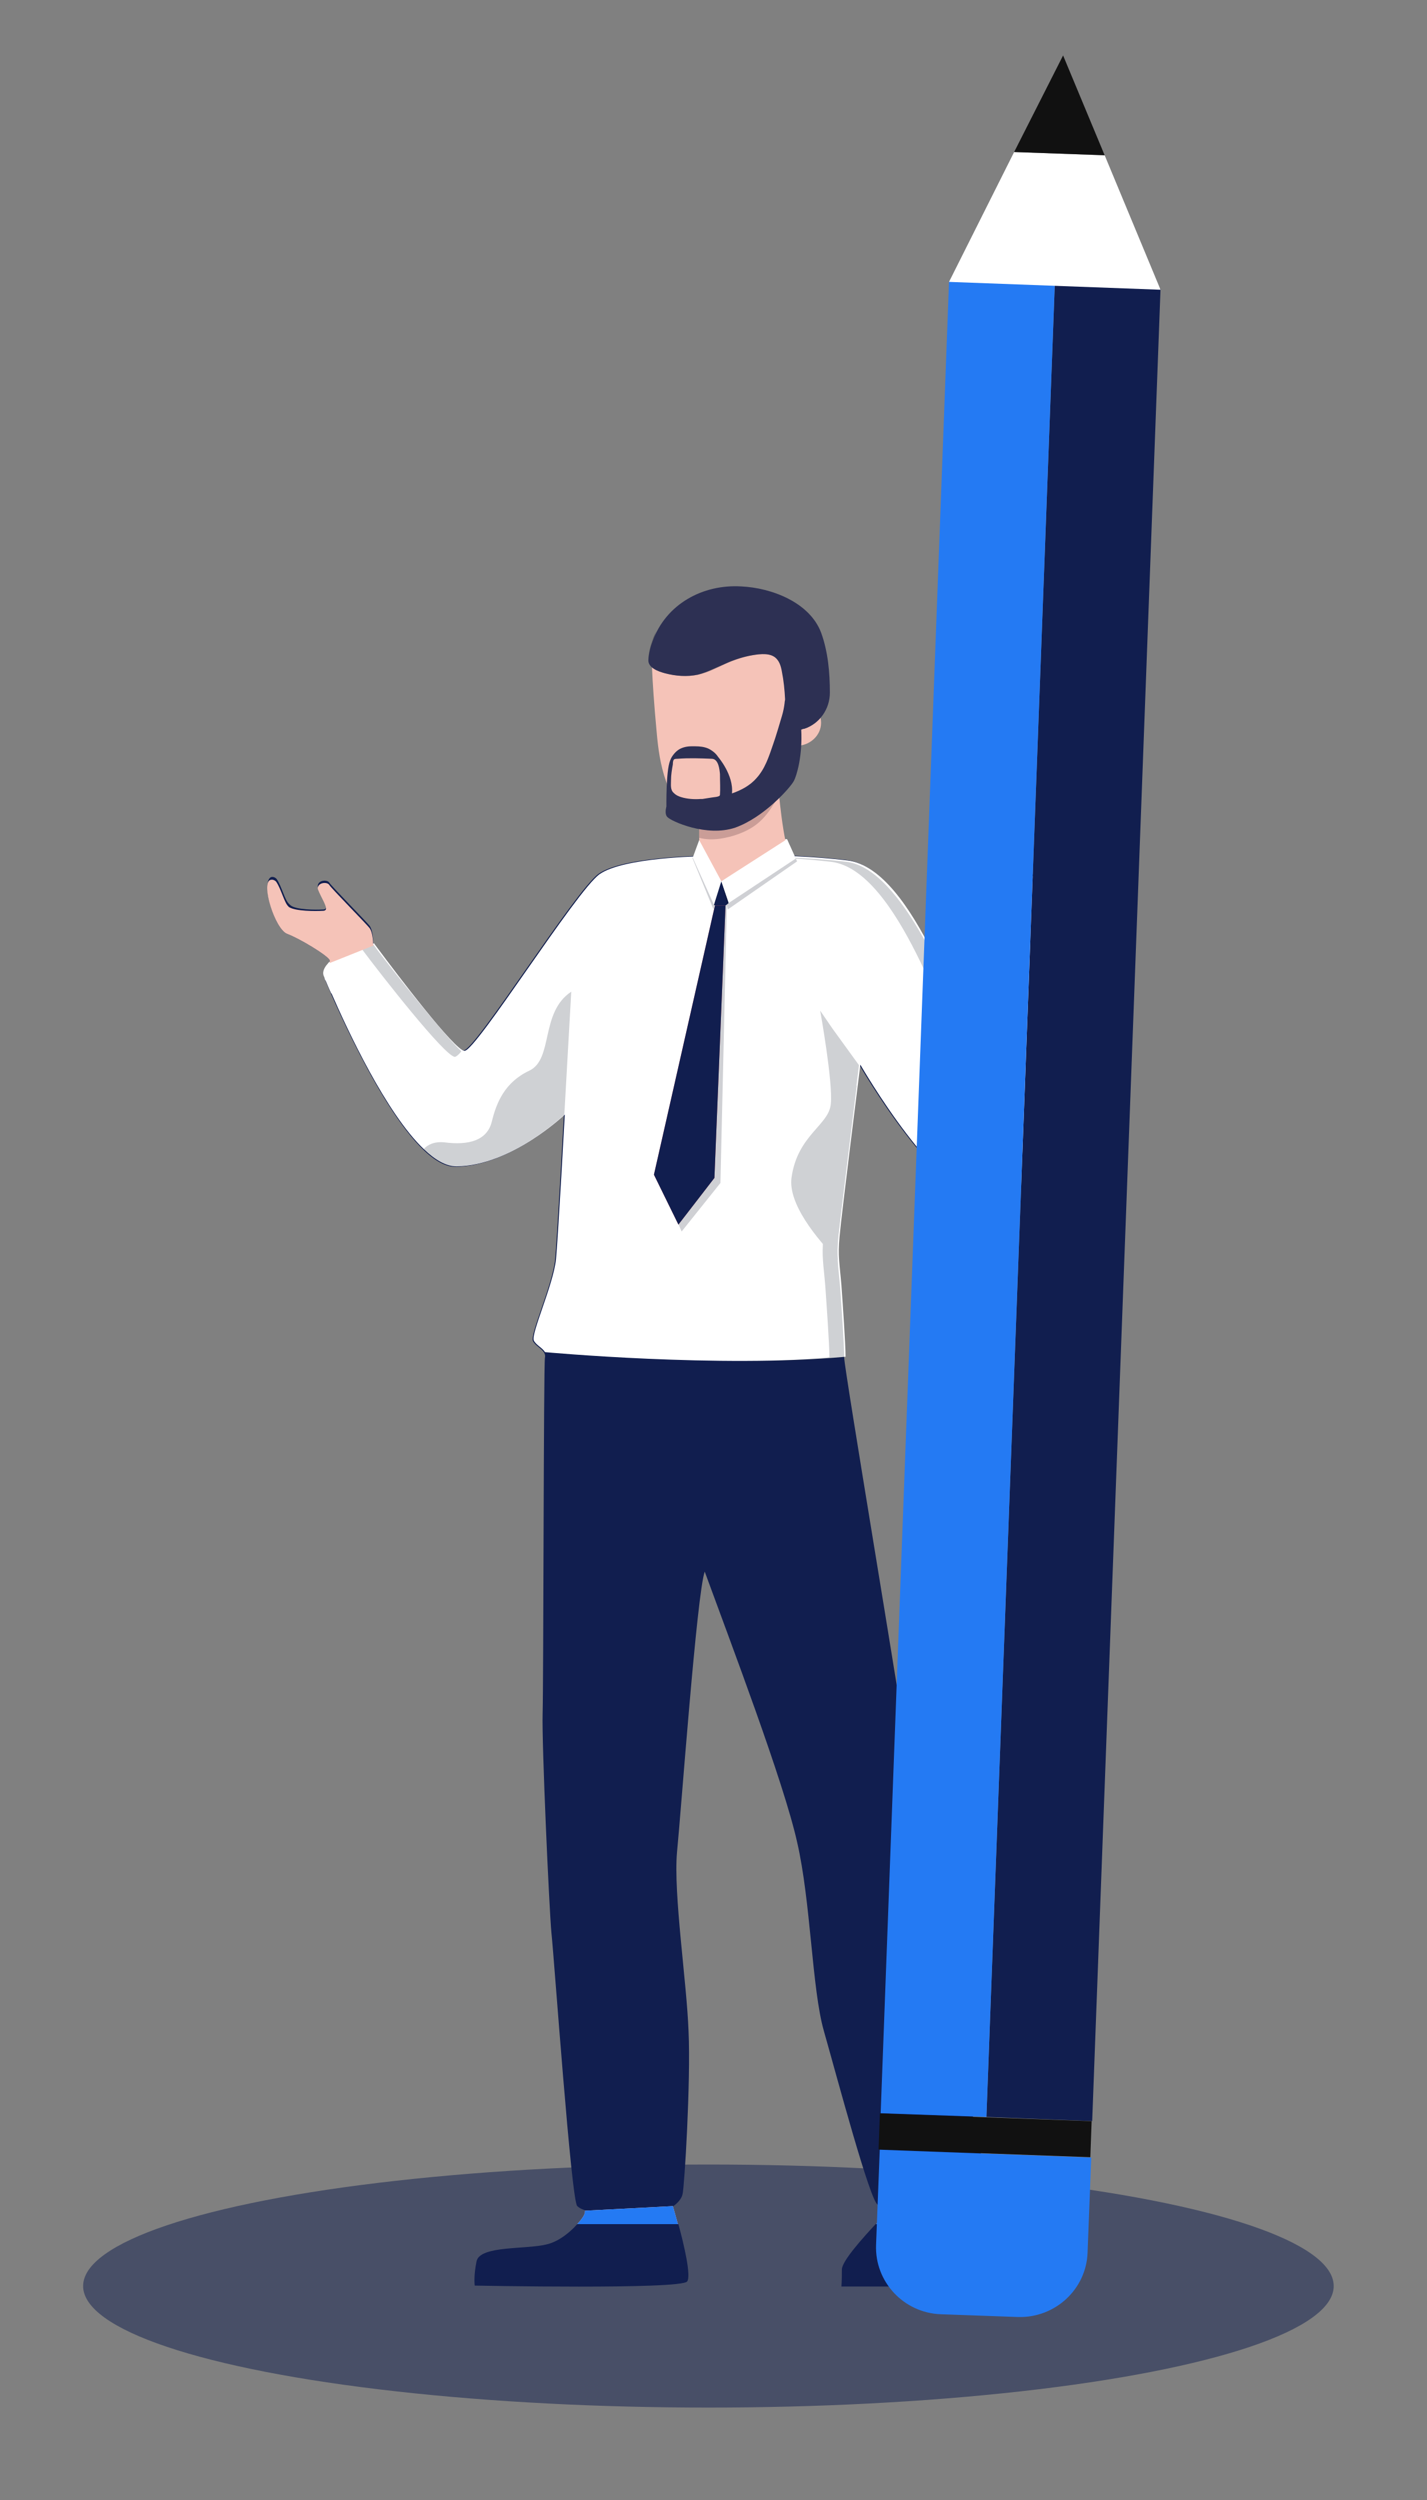
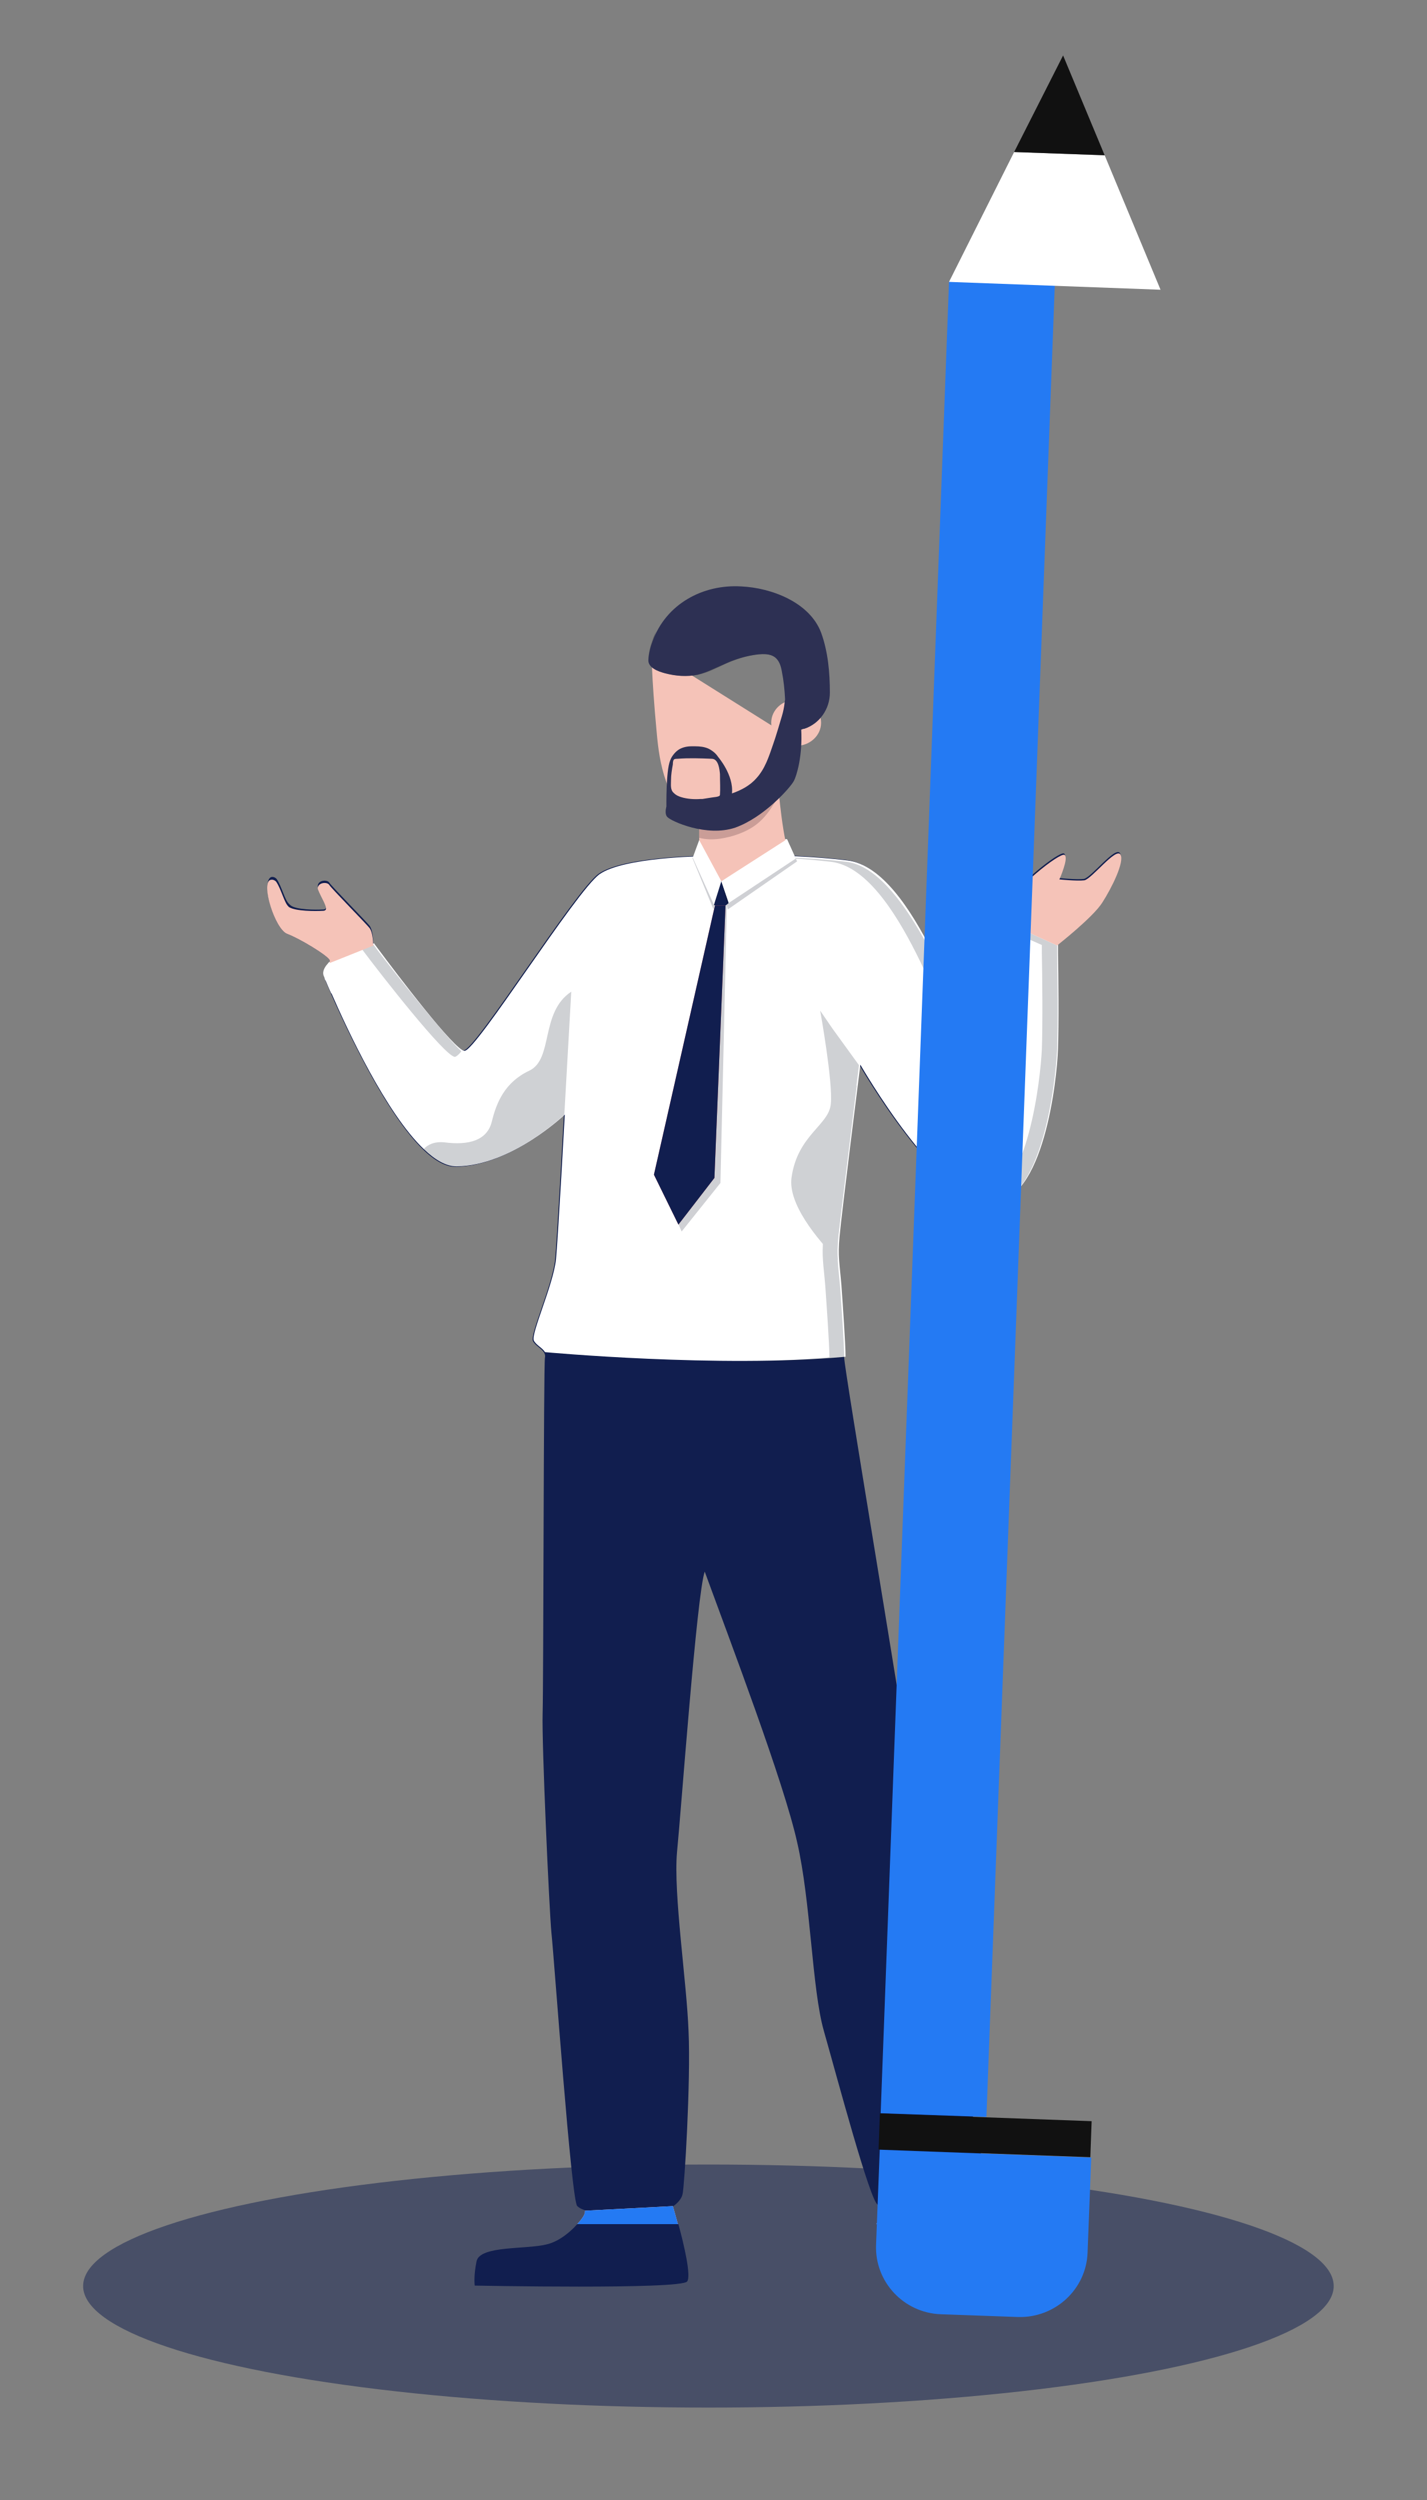
<svg xmlns="http://www.w3.org/2000/svg" version="1.1" id="Layer_1" x="0px" y="0px" viewBox="0 0 309 541" style="enable-background:new 0 0 309 541;" xml:space="preserve">
  <rect x="0" y="0" width="309" height="541" fill="#808080" stroke="none" />
  <style type="text/css">
	.st0{opacity:0.5;fill:#111e4f;enable-background:new    ;}
	.st1{fill:#FFFFFF;}
	.st2{fill:#111e4f;}
	.st3{fill:#F5C3B8;}
	.st4{opacity:0.2;}
	.st5{fill:#10172A;}
	.st6{fill:#247af3;}
	.st7{fill:#FC6E6D;}
	.st8{opacity:0.2;fill:#10172A;enable-background:new    ;}
	.st9{fill:#CA9D97;}
	.st10{opacity:0.25;fill:#020711;enable-background:new    ;}
	.st11{fill:#2D3053;}
	.st12{fill:#111;}
</style>
  <ellipse class="st0" cx="153.4" cy="494.7" rx="135.4" ry="26.3" />
  <polygon class="st1" points="172.6,186.4 170.4,181.6 151.7,181.6 150,186.1 " />
-   <path class="st2" d="M182.2,494.8h37.1c0,0,1.7-0.9,1.5-3.4c-0.2-1.7-4.2-6.7-6.9-10.2h-24.2c-2.8,3-7.4,8.1-7.4,9.9  C182.3,493.9,182.2,494.8,182.2,494.8z" />
  <path class="st2" d="M102.8,494.6c0,0,44.7,0.9,46-0.9c0.9-1.2-0.7-8-1.9-12.4H125c-1.5,1.7-4,3.8-6.7,4.4  c-4.4,1.1-14.3,0.2-15.1,3.6C102.5,492.7,102.8,494.6,102.8,494.6z" />
  <path class="st2" d="M62.2,202.1c2.7,1,8.8,4.7,9.2,5.7c0,0.1,0,0.2,0,0.3l0,0c0,1.1-1.1,3.2-1.2,3.3l0,0l0.1,0.4  c0.2,0.5,0.7,1.7,1.4,3.3c4.4,10,17.2,37.4,26.9,37.4c11.9-0.1,23.5-11.2,23.5-11.2s-1.4,25.7-1.9,31.3c-0.6,5.6-5.5,16.2-4.8,17.6  c0.5,1,1.9,1.6,2.4,2.5l0,0c0.2,0.3,0.3,0.7,0.2,1.1c-0.3,1.6-0.3,70.4-0.5,77s1.4,41.9,1.9,47.4c0.6,5.5,4.3,58.1,5.6,59.2  c0.9,0.8,1.5,0.7,1.7,1l19.1-1c0,0,1.7-1.1,2-2.6c0.4-1.4,1.8-24.4,1.3-35.2c-0.4-10.8-3.3-29.7-2.5-38.8c0.9-9.1,4.3-56,6-60.7  c5.6,15.3,17.1,45.5,20,58.5c3,13,3.2,31.8,5.8,40.9s10.1,37.3,11.7,37.6c0.7,0.1,1,0.4,1.3,0.6h20.2c0.2-1,3-1.6,2.6-3.2  c-0.4-1.7-4.8-22.6-6.3-29.8c-1.5-7.2-10.2-56.4-11.4-65c-1.1-8.7-13.7-83.5-13.7-85.9c0-0.1,0-0.2,0-0.3c0-2.7-0.6-11.2-0.9-15.5  c-0.3-4.4-0.9-5.8-0.4-10.5c0.4-4.7,4.5-37.2,4.5-37.2s17.1,29.8,28.4,29.8c11.3,0,14.2-26.6,14.4-33.2c0.2-5.3,0.1-16.2,0-20.7  c0-1.2,0-1.9,0-1.9s7.8-6.1,9.8-9.3c2-3.1,4.9-8.9,3.9-10.4s-6.2,5.3-7.8,5.6c-1.6,0.2-5.4-0.2-5.4-0.2s2.1-4.7,1.1-5.3  s-11.2,7.5-12.1,10.9c-0.7,2.4-0.6,3.3-0.5,3.6l0,0c0,0.1,0.1,0.1,0.1,0.1l0,0c-0.5,0-0.9,0.2-1.2,0.5s-0.5,0.7-0.6,1.1  c-0.2,1-0.4,2.6-0.7,4.3c-1.2,7.3-3.2,18.7-4.8,18.8c-2.3,0.2-12.5-36.1-27.3-37.9c-14.8-1.8-31.4-0.9-31.4-0.9s-17.1,0.2-22.3,3.9  c-5.1,3.7-26.7,38.2-29.2,38.2c-2.1,0-14.8-16.8-18.6-21.9c-0.5-0.6-0.8-1-0.9-1.3c-0.1-0.1-0.1-0.2-0.1-0.2s0-2.6-0.8-3.6  s-8.2-8.5-8.7-9.3c-0.4-0.7-2.5-0.6-2.5,0.8c0,0.1,0.1,0.2,0.1,0.3c0.6,1.5,1.7,3.2,1.7,4c0.1,0.4-0.1,0.7-0.6,0.7  c-1.6,0.1-5.9,0.1-7.1-0.9c-0.1-0.1-0.1-0.1-0.2-0.2c0,0-0.1,0-0.1-0.1c-0.9-0.7-1.6-3.8-2.7-5.4c-0.4-0.4-0.8-0.5-1.2-0.4  C56.4,190.9,59.5,201.1,62.2,202.1z" />
  <path class="st3" d="M191.7,479c0,0.2-0.9,1.1-2,2.3h24.2c-1.3-1.7-2.3-3.1-2.2-3.4h-20.2C191.8,478.2,191.8,478.7,191.7,479z" />
  <path class="st3" d="M125,481.3h21.8c-0.6-2.2-1.1-3.9-1.1-3.9l-19.1,1c0.1,0.1,0.1,0.3,0,0.5C126.6,479.3,126,480.2,125,481.3z" />
  <path class="st3" d="M217.9,199.6l-0.1-0.1C217.8,199.6,217.9,199.6,217.9,199.6z" />
  <path class="st1" d="M70.2,211.4l0.1,0.4c0,0.1,0.1,0.2,0.2,0.4c0,0.1,0.1,0.1,0.1,0.2c0.2,0.5,0.5,1.2,0.9,2.1  c0.1,0.1,0.1,0.3,0.2,0.4c0,0,0,0.1,0.1,0.1c3.4,7.8,11.8,25.9,20,33.7c2.4,2.3,4.8,3.7,7,3.7c11.9-0.1,23.5-11.2,23.5-11.2  s-1.4,25.7-1.9,31.3c-0.6,5.6-5.5,16.2-4.8,17.6c0.5,1,1.9,1.6,2.4,2.5l0,0c0,0,37.8,3.5,65.1,1c0-2.7-0.6-11.2-0.9-15.5  c-0.2-2.4-0.4-3.9-0.5-5.5l0,0c-0.1-1.4-0.1-2.8,0.1-5c0.4-4.7,4.5-37.2,4.5-37.2s17.1,29.8,28.4,29.8c11.3,0,14.2-26.6,14.4-33.2  c0.2-5.3,0.1-16.2,0-20.7c0-1.2,0-1.9,0-1.9l-11-5c-0.5,0-0.9,0.2-1.2,0.5s-0.5,0.7-0.6,1.1c-0.2,1-0.4,2.6-0.7,4.3  c-1.2,7.3-3.2,18.7-4.8,18.8c-2.3,0.2-12.5-36.1-27.3-37.9c-14.8-1.8-31.4-0.9-31.4-0.9s-17.1,0.2-22.3,3.9  c-5.1,3.7-26.7,38.2-29.2,38.2c-2.1,0-14.8-16.8-18.6-21.9c-0.6-0.8-1-1.3-1-1.4l0,0l0,0l-9.4,3.9c-0.3,0.2-0.4,0.2-0.6,0.5  C70.1,209.5,69.7,210.5,70.2,211.4L70.2,211.4z" />
  <g class="st4">
    <g>
      <path class="st5" d="M207.3,224.4c-2.3,0.2-12.5-36.1-27.3-37.9c-6.9-0.8-14.1-1.1-19.9-1.1c6.2,0,14.9,0.1,23.2,1.1    c12.3,1.5,22.6,28.9,26.6,37.3C209.4,225.4,207.7,224.3,207.3,224.4z" />
      <path class="st5" d="M98.5,228.7c-2.1,0-16.1-17.9-19.9-23c-0.1-0.2-0.2-0.3-0.3-0.4l2.5-1l0,0l0,0c0.1,0.1,0.4,0.6,1,1.4    c3.2,4.2,13.9,17.8,18.1,21.8C99.3,228.3,98.7,228.7,98.5,228.7z" />
      <path class="st5" d="M225.6,227.1c0.2-5.3,0.1-16.2,0-20.7c0-1.2,0-1.9,0-1.9l-9.2-4.1c0.1-0.1,0.2-0.2,0.3-0.3    c0.3-0.3,0.7-0.5,1.2-0.5l11,5c0,0,0,0.7,0,1.9c0.1,4.4,0.2,15.4,0,20.7c-0.3,6.7-3.2,33.2-14.4,33.2c-0.5,0-1.1-0.1-1.7-0.2    C222.7,257.7,225.3,233.4,225.6,227.1z" />
      <path class="st5" d="M179.6,293.7c0-2.7-0.6-11.2-0.9-15.5c-0.2-2.4-0.4-3.9-0.5-5.5l0,0c-0.1-1.4-0.1-2.8,0.1-5    c0.4-4.7,4.5-37.2,4.5-37.2s1,1.8,2.7,4.5c-1.1,9.1-3.6,29.1-4,32.8c-0.2,2.1-0.2,3.6-0.1,5l0,0c0.1,1.7,0.3,3.2,0.5,5.5    c0.3,4.2,0.9,12.7,0.9,15.5c-7.7,0.7-16.3,0.9-24.6,0.9C165.6,294.6,172.9,294.3,179.6,293.7z" />
    </g>
    <path class="st5" d="M91.7,248.7c2.4,2.3,4.8,3.7,7,3.7c11.9-0.1,23.5-11.2,23.5-11.2l1.5-26.6c-6.8,4.5-3.8,14.6-9.1,17.1   c-5.3,2.5-7.1,6.9-8.1,11s-5,5.2-10.3,4.5C94,247,92.6,247.7,91.7,248.7z" />
    <path class="st5" d="M181.4,272.7c-0.1-1.4-0.1-2.8,0.1-5c0.4-4.7,4.5-37.2,4.5-37.2l-5.8-8l-2.6-3.8c0,0,2.8,15.5,2.3,20.2   c-0.4,4.6-7.2,6.7-8.5,15.9C170.6,260.4,176.7,267.9,181.4,272.7z" />
  </g>
  <path class="st6" d="M213.9,481.3c-1.3-1.7-2.3-3.1-2.2-3.4h-20.2c0.3,0.4,0.3,0.8,0.2,1.1c0,0.2-0.9,1.1-2,2.3H213.9z" />
  <path class="st6" d="M125,481.3h21.8c-0.6-2.2-1.1-3.9-1.1-3.9l-19.1,1c0.1,0.1,0.1,0.3,0,0.5C126.6,479.3,126,480.2,125,481.3z" />
  <path class="st3" d="M217.8,199.5L217.8,199.5c0,0.1,0.1,0.1,0.1,0.1l0,0l11,5c0,0,7.8-6.1,9.8-9.3c2-3.1,4.9-8.9,3.9-10.4  s-6.2,5.3-7.8,5.6c-1.6,0.2-5.4-0.2-5.4-0.2s2.1-4.7,1.1-5.3s-11.2,7.5-12.1,10.9C217.6,198.3,217.7,199.2,217.8,199.5z" />
  <path class="st3" d="M62.2,202.1c2.7,1,8.8,4.7,9.2,5.7c0,0.1,0,0.2,0,0.3v0.1c0,0.1,0,0.1,0,0.2l9.5-3.8c-0.1-0.1-0.1-0.2-0.1-0.2  s0-2.6-0.8-3.6s-8.2-8.5-8.7-9.3c-0.4-0.7-2.5-0.6-2.5,0.8c0,0.1,0.1,0.2,0.1,0.3c0.6,1.5,1.7,3.2,1.7,4c0,0.3-0.2,0.5-0.7,0.5  c-1.6,0.1-5.9,0.1-7.3-0.8c0,0-0.1,0-0.1-0.1c-0.9-0.7-1.6-3.8-2.7-5.4c-0.4-0.4-0.8-0.5-1.2-0.4C56.4,190.9,59.5,201.1,62.2,202.1z  " />
  <polygon class="st2" points="156.2,190.7 156.9,190.7 157.8,195.4 156,196.9 154.6,195.8 155.4,190.7 " />
  <polygon class="st1" points="170.4,181.6 156.2,190.7 157.8,195.4 172.3,185.8 " />
-   <polygon class="st1" points="151.7,181.6 156.2,190.7 154.8,193.8 150.2,185.6 " />
  <polygon class="st7" points="154.8,196 141.6,254.2 146.9,265 154.7,254.9 157.1,196 " />
  <polygon class="st8" points="155.9,197.1 142.7,255.2 147.6,266.5 156,256 157.4,195.8 " />
  <polygon class="st2" points="154.8,196 141.6,254.2 146.9,265 154.7,254.9 157.1,196 " />
  <g>
    <g>
      <path class="st3" d="M151.4,175.2v13.3c0.5,1.4,2.2,2.1,4.4,2.2c0.2,0,0.5,0,0.8,0l0,0c6.2,0,15.4-3.7,14.3-6.1    c-0.1-0.2-0.2-0.4-0.3-0.7c-1.4-4.2-2.3-16.2-2.3-16.3L151.4,175.2z" />
      <path class="st9" d="M168.7,171.9c-0.3,0.5-0.5,1-0.8,1.5c-1.1,1.9-2.4,3.7-4.1,5c-2.2,1.7-5.2,2.7-7.9,3.1    c-1.5,0.2-3,0.2-4.5-0.2v-6.1l16.9-7.6C168.3,167.6,168.4,169.4,168.7,171.9z" />
-       <path class="st3" d="M172.5,160.4c0.1,0.7-0.9,4.6-1.2,5.1c-0.5,1.1-1.1,2.2-1.7,3.2c-1.2,2.1-2.6,4-4.5,5.5    c-2.4,1.9-5.7,3-8.7,3.4c-2.5,0.4-5.1,0.1-7.3-1.3c-2.6-1.6-4-4.5-4.9-7.3c-1.2-3.4-1.7-7-2-10.5c-1.2-12.7-1.1-17.8-1.1-17.8    l27.1-1.3L172.5,160.4z" />
+       <path class="st3" d="M172.5,160.4c0.1,0.7-0.9,4.6-1.2,5.1c-0.5,1.1-1.1,2.2-1.7,3.2c-1.2,2.1-2.6,4-4.5,5.5    c-2.4,1.9-5.7,3-8.7,3.4c-2.5,0.4-5.1,0.1-7.3-1.3c-2.6-1.6-4-4.5-4.9-7.3c-1.2-3.4-1.7-7-2-10.5c-1.2-12.7-1.1-17.8-1.1-17.8    L172.5,160.4z" />
      <path class="st10" d="M140.4,142.5c0.1-1.4,0.4-2.7,0.9-4c0.2-0.7,0.5-1.3,0.8-1.9c-0.4,1.1-0.6,2.3-0.7,3.4c-0.2,2,2,2.8,3.6,3.2    c2.3,0.6,4.7,0.8,7.1,0.3c2-0.5,3.9-1.5,5.8-2.3c1.7-0.8,3.5-1.4,5.4-1.8c1.6-0.3,3.9-0.7,5.3,0.2c1.1,0.7,1.5,2,1.7,3.2    c0.4,2.2,0.7,4.5,0.8,6.8c0,0.1,0,0.2,0,0.3c0.7-0.3,1.5-0.5,2.3-0.5c2.4,0,4.4,1.4,5.1,3.4c0.3-0.4,0.6-0.8,0.9-1.2    c-0.2,0.7-0.4,1.4-0.8,2.1c0,0.1-0.1,0.1-0.1,0.2c0,0.1-0.1,0.1-0.1,0.2c0,0.1-0.1,0.1-0.1,0.2c0,0.1-0.1,0.1-0.1,0.2    c-0.1,0.1-0.1,0.1-0.2,0.2c-0.1,0.1-0.1,0.2-0.2,0.2c-0.1,0.1-0.1,0.1-0.2,0.2c0,0.1-0.1,0.1-0.1,0.2c-0.1,0.1-0.1,0.1-0.2,0.2    l-0.1,0.1c-0.1,0.1-0.2,0.2-0.3,0.2l-0.1,0.1c-0.1,0.1-0.2,0.2-0.3,0.2l-0.1,0.1c-0.1,0.1-0.2,0.1-0.3,0.2l-0.1,0.1    c-0.1,0.1-0.2,0.2-0.4,0.2l0,0c-0.1,0.1-0.3,0.1-0.4,0.2c0,0-0.1,0-0.1,0.1c-0.1,0-0.2,0.1-0.3,0.1c0,0-0.1,0-0.1,0.1    c-0.1,0.1-0.3,0.1-0.4,0.2c-2.2,0.7-4.2,1.2-4.1,0.5c0.3-1.9,0.1-3.9,0-5.8c0-0.5-0.1-1-0.1-1.5c-0.1-1.8-0.4-3.5-0.7-5.3    c-0.2-1.3-0.6-2.6-1.7-3.2c-1.4-0.9-3.7-0.5-5.3-0.2c-1.9,0.4-3.6,1-5.4,1.8c-1.9,0.9-3.8,1.9-5.8,2.3c-2.3,0.5-4.8,0.3-7.1-0.3    C142.5,145.3,140.3,144.5,140.4,142.5z" />
      <ellipse class="st3" cx="172.4" cy="156.4" rx="5.4" ry="5" />
    </g>
    <g>
      <path class="st11" d="M144,145.7c2.3,0.6,4.7,0.8,7.1,0.3c2-0.5,3.9-1.5,5.8-2.3c1.7-0.8,3.5-1.4,5.4-1.8c1.6-0.3,3.9-0.7,5.3,0.2    c1.1,0.7,1.5,2,1.7,3.2c0.4,2,0.6,4,0.7,6c0,0.3-0.1,0.5-0.1,0.8c-0.1,0.9-0.3,1.9-0.6,2.9c-0.6,2-1.2,4.1-1.9,6.1    c-0.9,2.6-1.7,5.2-3.6,7.3c-1.4,1.6-3.3,2.6-5.3,3.3c0.4-4-3-7.9-3-7.9l0,0c-0.5-0.8-1.3-1.4-2.1-1.8c-0.9-0.4-1.9-0.5-2.8-0.5    c-0.3,0-0.6,0-0.9,0c-0.9,0-1.9,0.2-2.7,0.7s-1.6,1.5-1.9,2.4l0,0c-0.9,2.2-0.8,9.9-0.8,9.9l0,0c-0.2,0.8-0.3,1.8,0.2,2.3    c0.8,0.9,8.5,4.4,14.7,2.3c6.2-2.2,11.9-8.6,12.7-10.1c0.6-1.1,1.9-5.4,1.6-11.1c0.2-0.1,0.5-0.2,0.7-0.2c3.3-1.1,5.5-4.3,5.5-7.8    c0-4.3-0.4-8.9-1.9-13c-2.5-6.6-10.8-9.7-17.3-10c-8.3-0.5-16.3,3.8-19.2,11.9c-0.5,1.3-0.8,2.6-0.9,4    C140.3,144.5,142.5,145.3,144,145.7z M155.9,172c0,0.5-1.5,0.5-1.9,0.6c-0.6,0.1-1.3,0.2-1.9,0.3c-0.1,0-0.3,0-0.4,0    c-1.4,0.1-2.9,0-4.2-0.4c-0.6-0.2-1.1-0.4-1.6-0.9c-0.8-0.7-0.6-1.8-0.6-2.8c0-1.1,0.2-2.3,0.4-3.4c0-0.2,0-0.5,0.1-0.8    c0.1-0.4,0.5-0.4,0.9-0.4c2.5-0.2,5-0.1,7.5,0c1.4,0.1,1.6,2.3,1.7,3.3C155.9,169.2,156,170.6,155.9,172z" />
    </g>
  </g>
  <polygon class="st8" points="170.6,182.1 156.2,190.7 157.6,196.8 172.6,186.4 " />
  <polygon class="st1" points="170.4,181.6 156.2,190.7 157.8,195.4 172.3,185.8 " />
  <polygon class="st8" points="150.2,185.6 156.2,190.7 154.5,196.8 149.9,185.6 " />
  <polygon class="st1" points="151.4,181.8 156.2,190.7 154.6,195.8 150,185.6 " />
  <g>
    <g>
-       <polygon class="st2" points="213.6,458.1 228.4,61.7 251.3,62.5 236.5,459   " />
      <polygon class="st6" points="190.7,457.3 205.5,60.9 228.4,61.7 213.6,458.1   " />
      <polygon class="st1" points="205.5,61 219.6,32.9 239.2,33.6 251.3,62.7   " />
      <polygon class="st12" points="219.6,32.9 230.2,12 239.2,33.6   " />
    </g>
    <rect x="209.6" y="439.1" transform="matrix(3.639358e-02 -0.999 0.999 3.639358e-02 -256.045 658.553)" class="st12" width="7.8" height="45.9" />
    <path class="st6" d="M220.5,501.4l-16.8-0.6c-8-0.3-14.3-7-14-15l0.8-20.6l45.8,1.7l-0.8,20.6C235.2,495.4,228.5,501.6,220.5,501.4   z" />
  </g>
</svg>